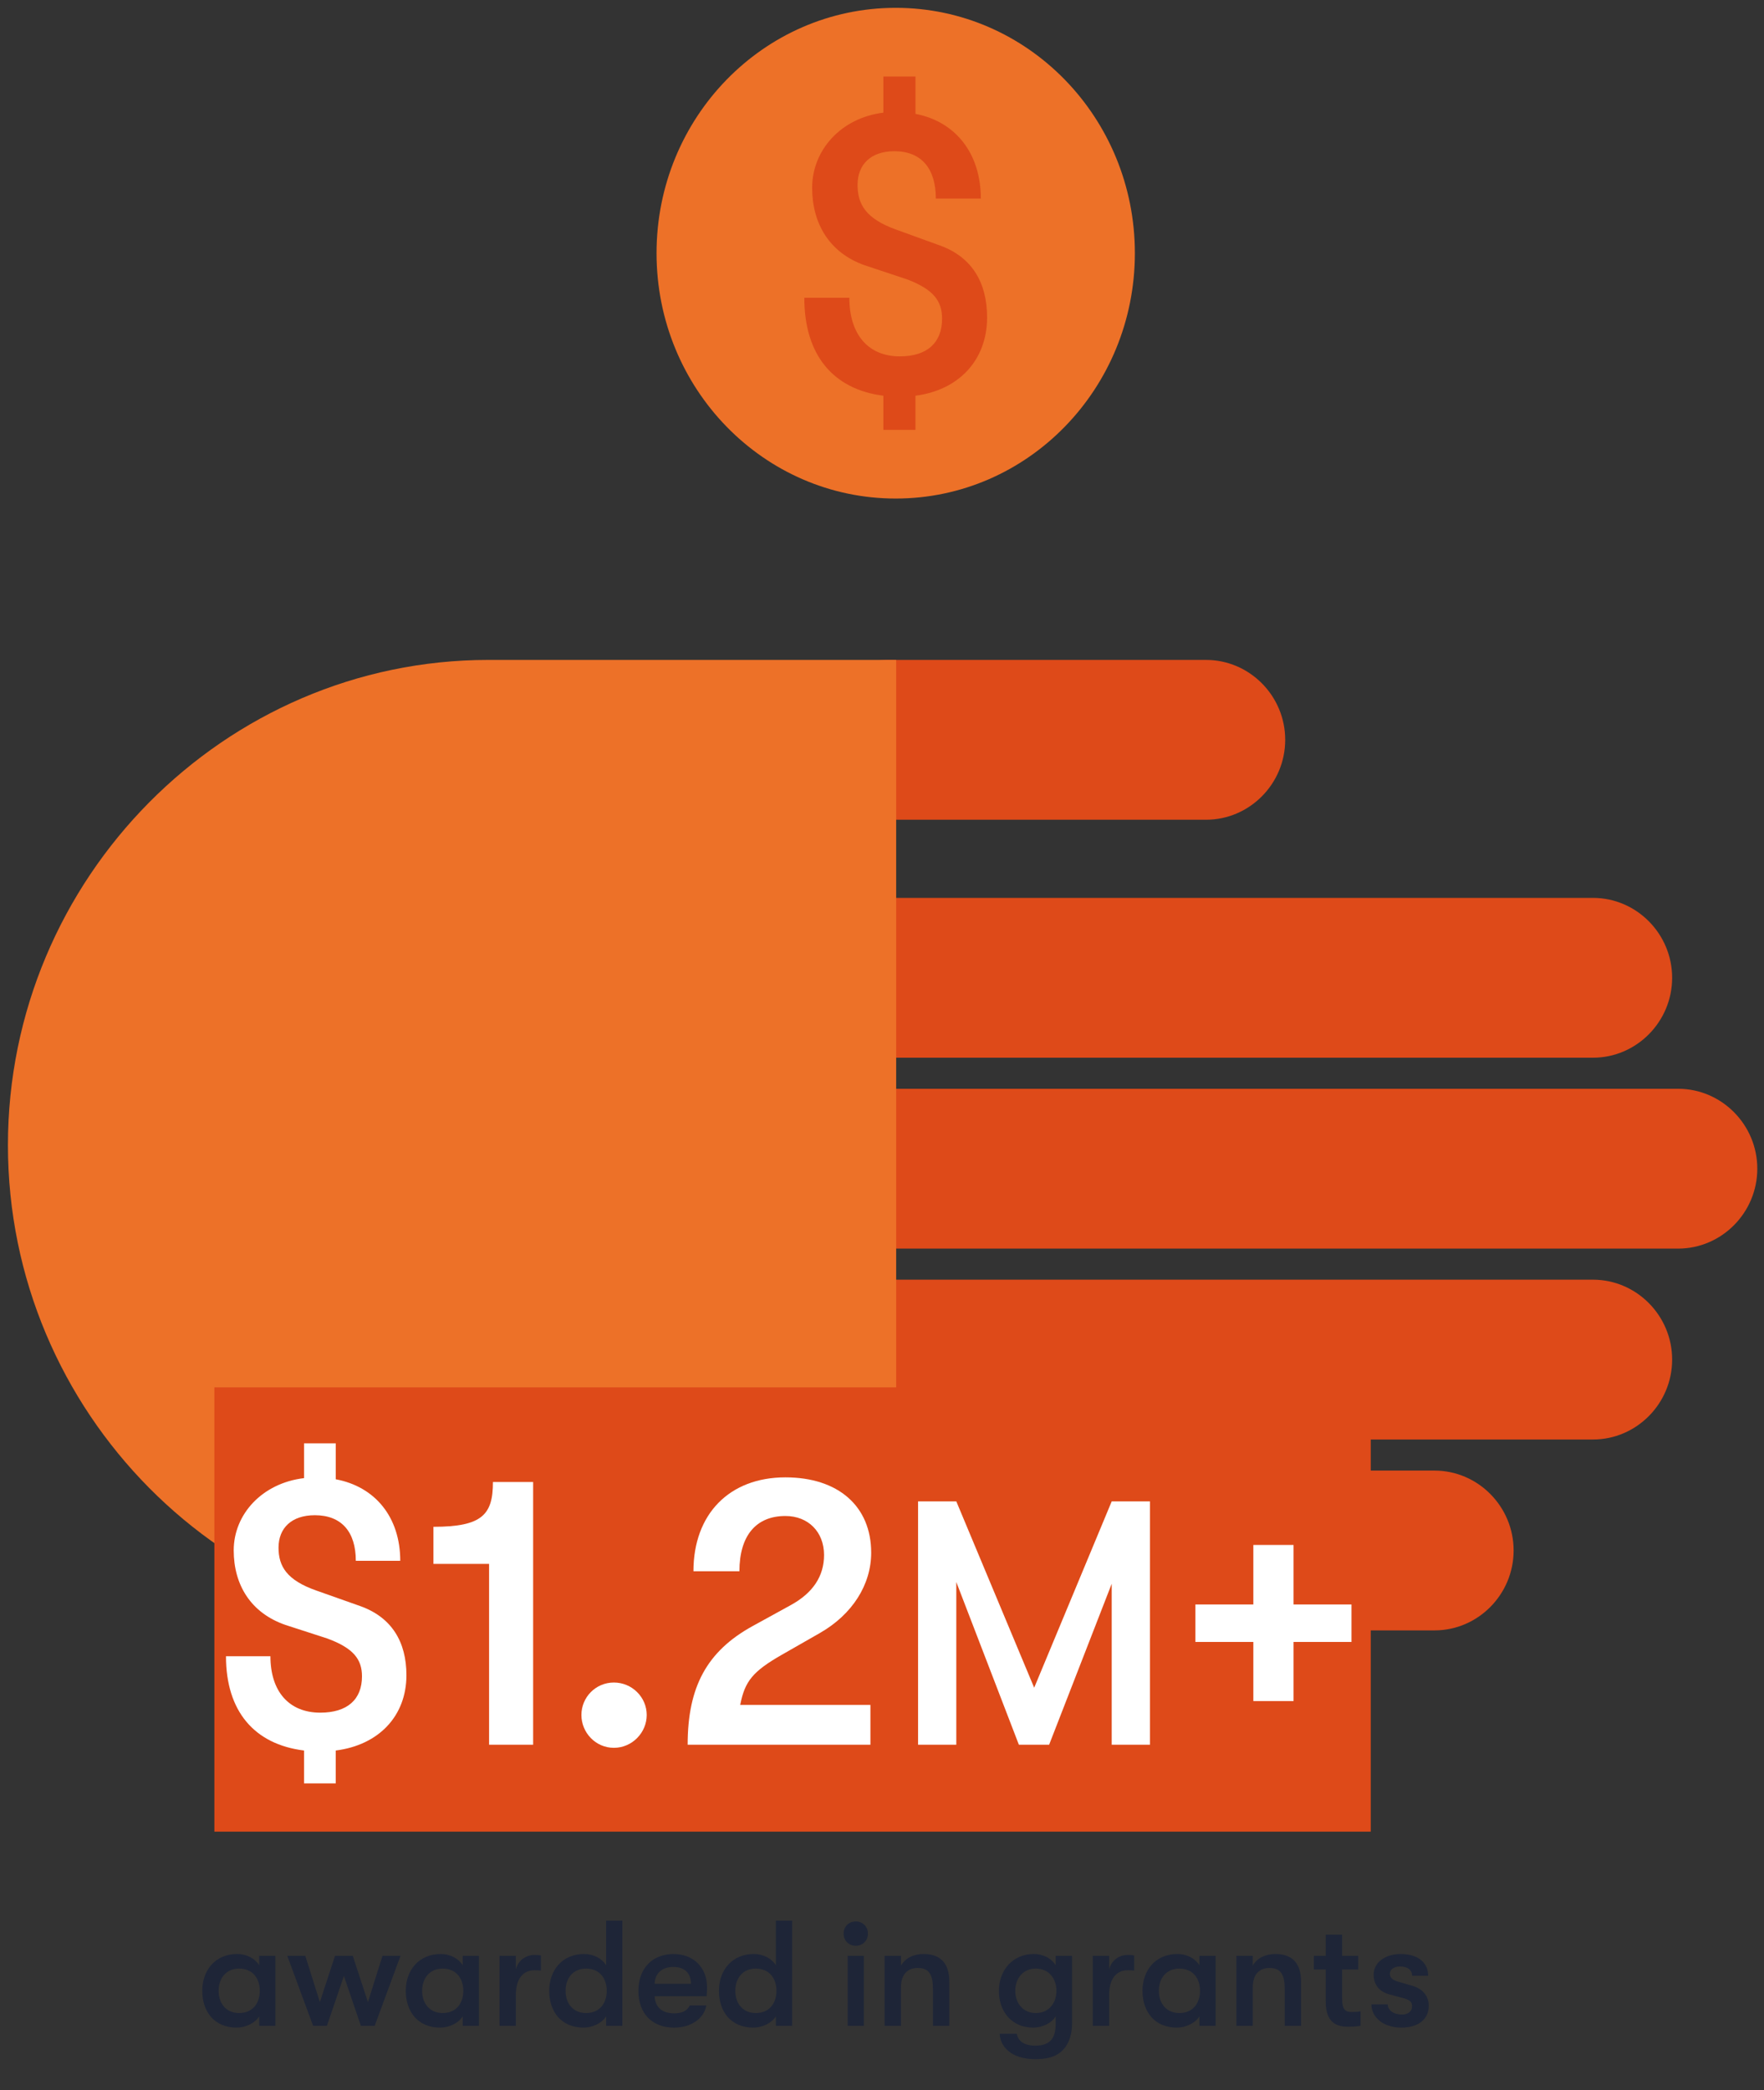
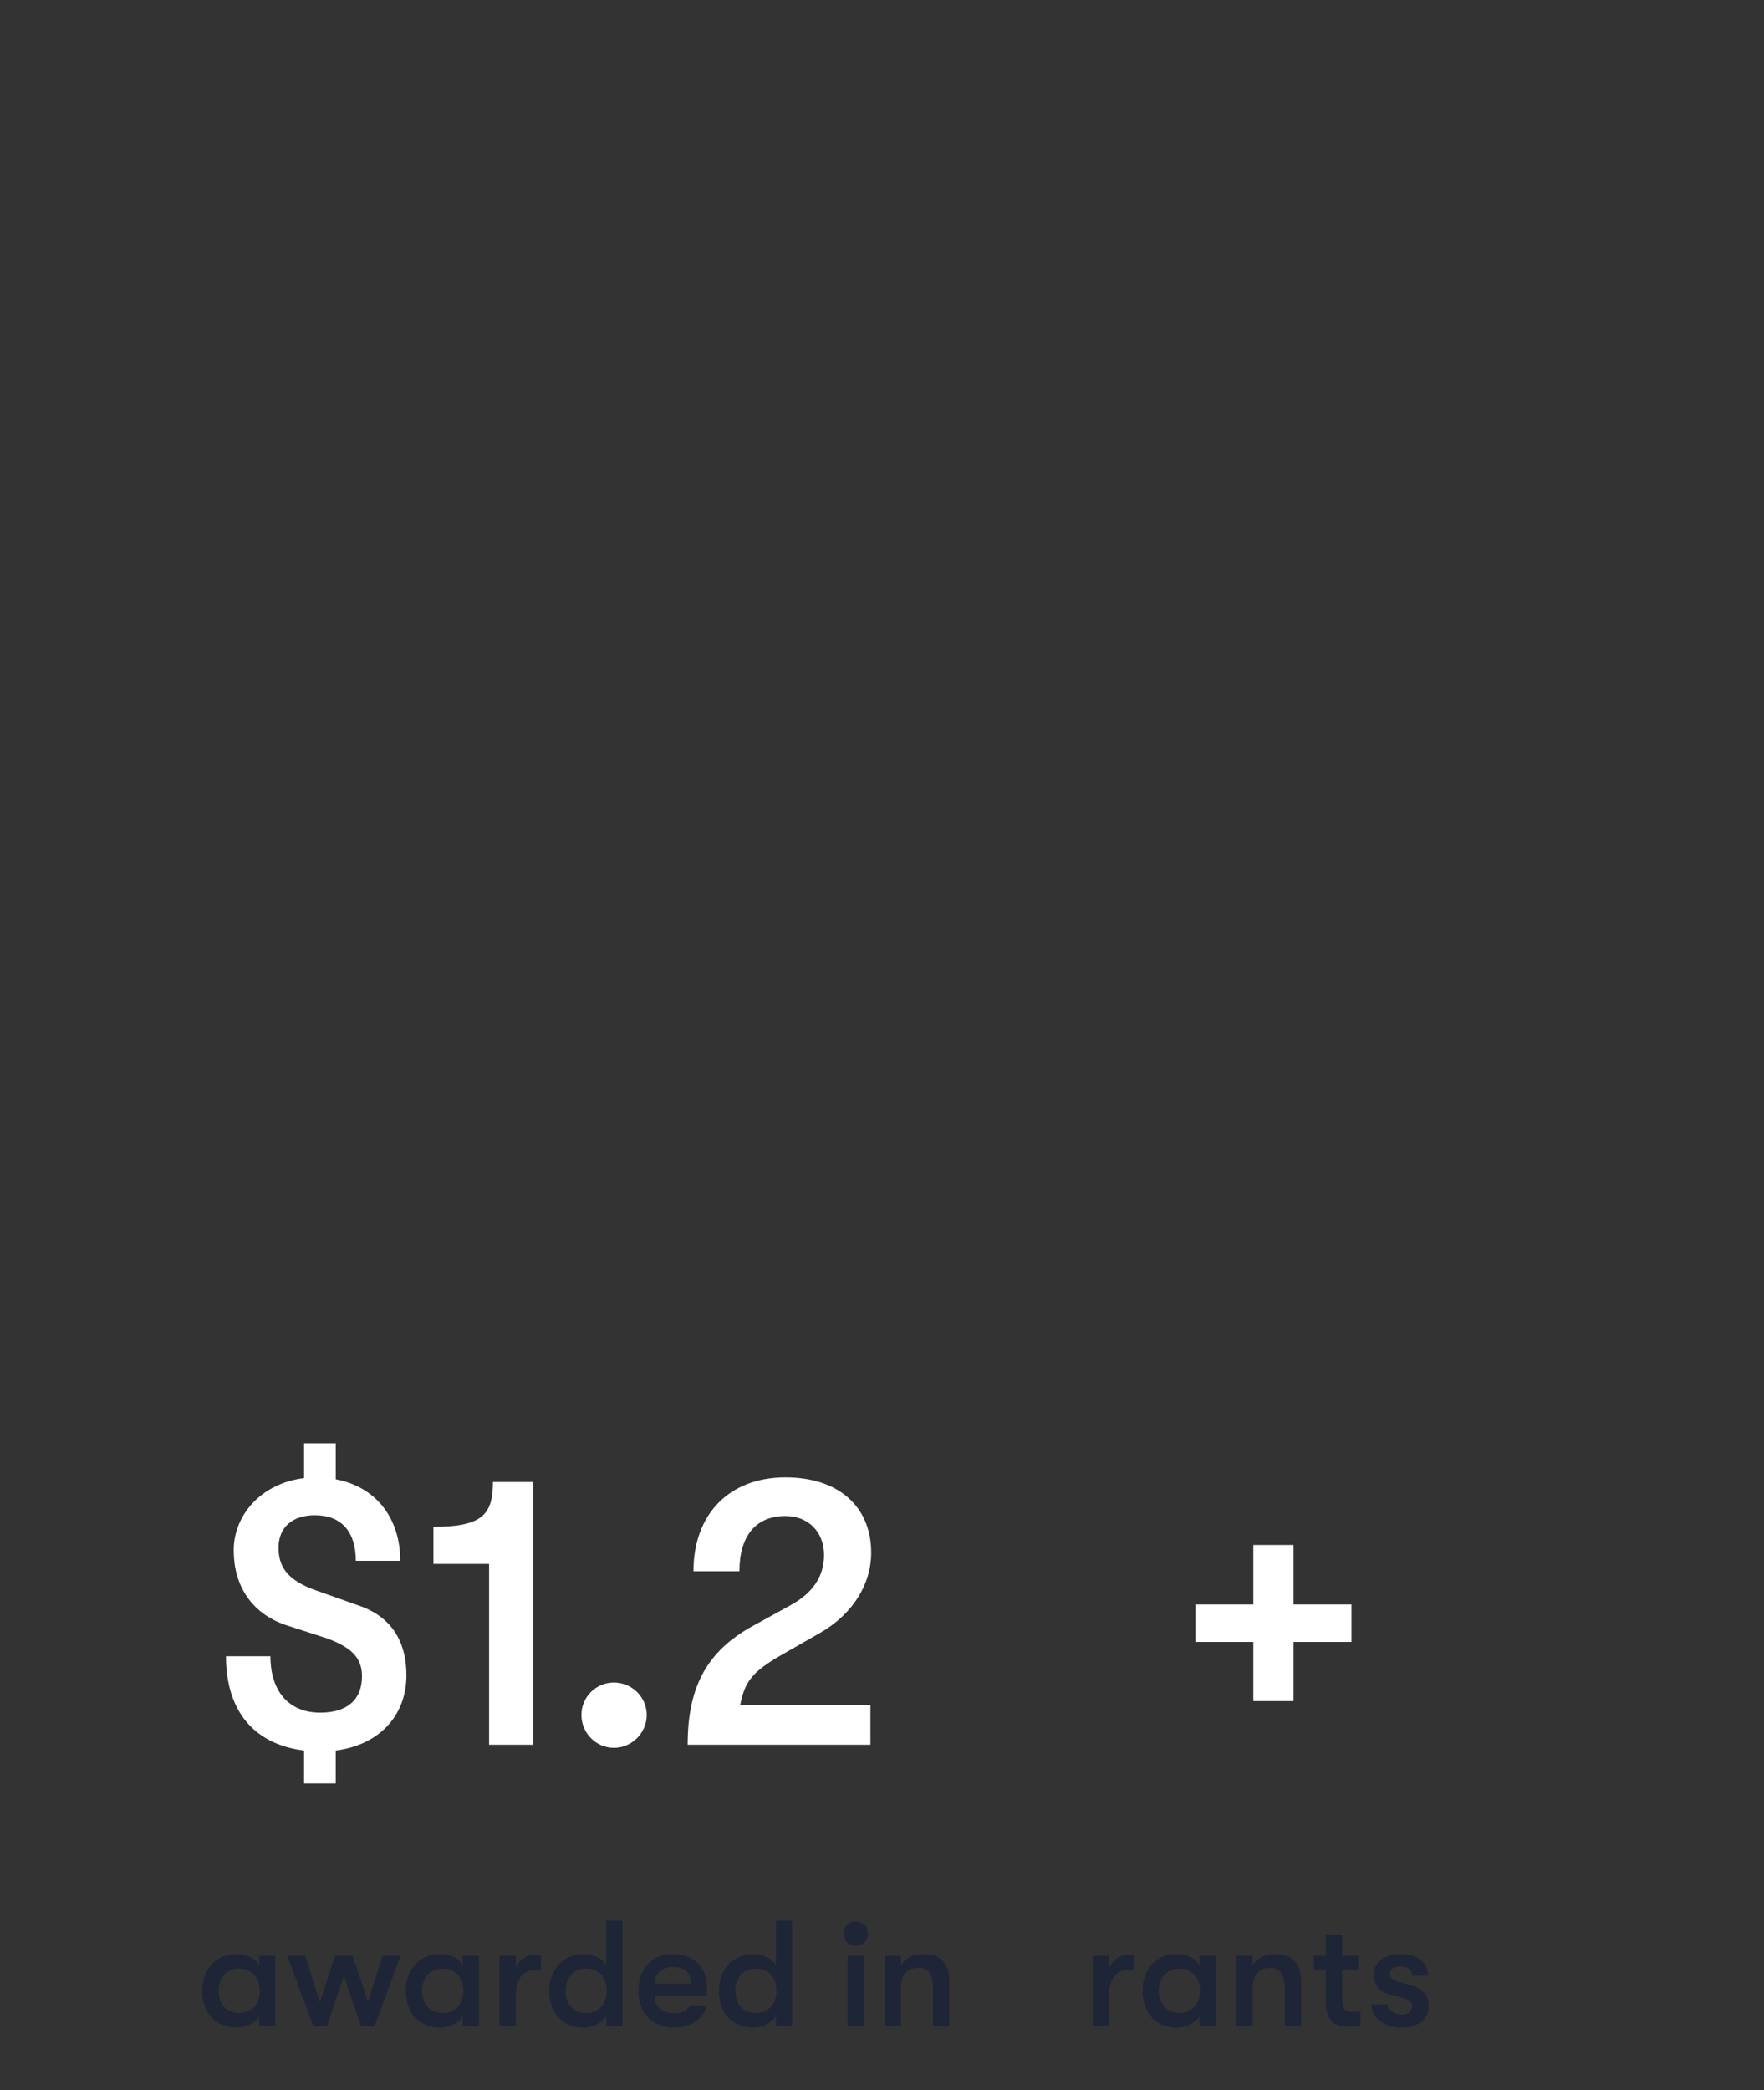
<svg xmlns="http://www.w3.org/2000/svg" xmlns:xlink="http://www.w3.org/1999/xlink" id="Layer_1" x="0px" y="0px" viewBox="0 0 200 237" style="enable-background:new 0 0 200 237;" xml:space="preserve">
  <rect x="0" y="0" width="200" height="237" fill="#333333" stroke="none" />
  <style type="text/css"> .st0{clip-path:url(#SVGID_2_);fill:#2C9F5B;} .st1{fill:#027F38;} .st2{clip-path:url(#SVGID_4_);fill:#2C9F5B;} .st3{clip-path:url(#SVGID_4_);fill:#027F38;} .st4{fill:#2C9F5B;} .st5{clip-path:url(#SVGID_6_);fill:#2C9F5B;} .st6{fill:none;stroke:#2C9F5B;stroke-width:31.153;stroke-miterlimit:10;} .st7{fill:#FFFFFF;} .st8{fill:#484754;} .st9{fill:#ED7128;} .st10{fill:#DE4A19;} .st11{fill:none;stroke:#ED7128;stroke-width:31.153;stroke-miterlimit:10;} .st12{fill:#D42D8C;} .st13{fill:#E85F9C;} .st14{fill:none;stroke:#D42D8C;stroke-width:31.153;stroke-miterlimit:10;} .st15{fill:#0082AF;} .st16{fill:#18B6DF;} .st17{fill:none;stroke:#18B6DF;stroke-width:31.153;stroke-miterlimit:10;} .st18{clip-path:url(#SVGID_8_);fill:#18B6DF;} .st19{clip-path:url(#SVGID_10_);fill:#0082AF;} .st20{clip-path:url(#SVGID_12_);fill:#DE4A19;} .st21{clip-path:url(#SVGID_12_);fill:#ED7128;} .st22{clip-path:url(#SVGID_12_);fill:none;stroke:#DE4A19;stroke-width:50.371;stroke-miterlimit:10;} .st23{fill:#1E2537;} </style>
  <g>
    <g>
      <defs>
-         <rect id="SVGID_11_" x="-21.984" y="0.889" width="228.984" height="239.562" />
-       </defs>
+         </defs>
      <clipPath id="SVGID_2_">
        <use xlink:href="#SVGID_11_" style="overflow:visible;" />
      </clipPath>
-       <path style="clip-path:url(#SVGID_2_);fill:#DE4A19;" d="M136.74,92.941h-36.05 c-4.934,0-8.973-4.078-8.973-9.06c0-4.985,4.038-9.06,8.973-9.06h36.05 c4.936,0,8.975,4.076,8.975,9.06C145.714,88.863,141.676,92.941,136.74,92.941" />
      <path style="clip-path:url(#SVGID_2_);fill:#DE4A19;" d="M180.612,119.921h-79.921 c-4.936,0-8.975-4.078-8.975-9.06c0-4.985,4.038-9.06,8.975-9.06h79.921 c4.934,0,8.973,4.076,8.973,9.06C189.585,115.843,185.547,119.921,180.612,119.921" />
      <path style="clip-path:url(#SVGID_2_);fill:#DE4A19;" d="M190.265,141.564h-89.575 c-4.936,0-8.975-4.078-8.975-9.06c0-4.985,4.038-9.06,8.975-9.06h89.575 c4.936,0,8.975,4.076,8.975,9.06C199.24,137.486,195.202,141.564,190.265,141.564" />
      <path style="clip-path:url(#SVGID_2_);fill:#DE4A19;" d="M180.612,163.208h-79.921 c-4.936,0-8.975-4.076-8.975-9.06s4.038-9.06,8.975-9.06h79.921c4.934,0,8.973,4.076,8.973,9.06 S185.547,163.208,180.612,163.208" />
      <path style="clip-path:url(#SVGID_2_);fill:#DE4A19;" d="M162.639,184.852H82.718c-4.936,0-8.975-4.078-8.975-9.06 s4.038-9.06,8.975-9.06h79.921c4.936,0,8.973,4.078,8.973,9.06S167.575,184.852,162.639,184.852" />
      <path style="clip-path:url(#SVGID_2_);fill:#ED7128;" d="M101.607,184.852h-46.217 c-29.971,0-54.49-24.756-54.49-55.016S25.419,74.82,55.39,74.82h46.217" />
      <path style="clip-path:url(#SVGID_2_);fill:#ED7128;" d="M128.67,28.706c0,15.363-12.139,27.818-27.115,27.818 c-14.978,0-27.117-12.455-27.117-27.818S86.577,0.888,101.555,0.888 C116.53,0.888,128.67,13.343,128.67,28.706" />
      <path style="clip-path:url(#SVGID_2_);fill:#DE4A19;" d="M103.794,44.866v3.87h-3.64v-3.87 c-5.723-0.729-8.962-4.643-8.962-11.108h5.105c0,4.144,2.127,6.647,5.723,6.647 c3.105,0,4.79-1.548,4.79-4.279c0-2.002-0.975-3.322-3.992-4.461L98.028,30.073 c-3.997-1.413-5.948-4.735-5.948-8.786c0-4.233,3.241-7.921,8.075-8.513V8.676h3.64v4.236 c4.527,0.863,7.409,4.461,7.409,9.603h-5.101c0-3.414-1.64-5.37-4.704-5.37 c-2.663,0-4.17,1.5-4.17,3.822c0,2.186,0.933,3.824,4.347,5.055l5.015,1.82 c3.638,1.321,5.324,4.233,5.324,8.149C111.915,40.815,108.722,44.231,103.794,44.866" />
      <line style="clip-path:url(#SVGID_2_);fill:none;stroke:#DE4A19;stroke-width:50.371;stroke-miterlimit:10;" x1="24.307" y1="182.483" x2="155.414" y2="182.483" />
    </g>
    <g>
      <path class="st7" d="M38.063,198.471v3.724H34.471v-3.724c-5.65-0.701-8.849-4.469-8.849-10.689h5.038 c0,3.987,2.103,6.396,5.65,6.396c3.067,0,4.731-1.489,4.731-4.118c0-1.928-0.964-3.198-3.942-4.293 l-4.731-1.533c-3.942-1.358-5.87-4.556-5.87-8.455c0-4.074,3.198-7.623,7.973-8.192v-3.943h3.593 v4.074c4.468,0.833,7.315,4.293,7.315,9.244H40.342c0-3.286-1.621-5.169-4.645-5.169 c-2.628,0-4.117,1.446-4.117,3.68c0,2.103,0.92,3.68,4.293,4.863l4.95,1.752 c3.592,1.271,5.257,4.074,5.257,7.842C46.08,194.572,42.926,197.858,38.063,198.471z" />
    </g>
    <g>
      <path class="st7" d="M55.452,177.312h-6.309v-4.206c5.563,0,6.746-1.402,6.746-5.082h4.557v29.79h-4.994 V177.312z" />
    </g>
    <g>
      <path class="st7" d="M65.92,194.441c0-2.015,1.62-3.68,3.68-3.68c2.059,0,3.724,1.665,3.724,3.68 s-1.665,3.724-3.724,3.724C67.54,198.165,65.92,196.456,65.92,194.441z" />
      <path class="st7" d="M85.324,184.365l4.381-2.409c2.453-1.358,3.724-3.242,3.724-5.651 c0-2.628-1.796-4.424-4.381-4.424c-3.329,0-5.213,2.234-5.213,6.264h-5.213 c0-6.483,4.074-10.645,10.426-10.645c6.002,0,9.726,3.286,9.726,8.542 c0,3.636-2.146,7.009-5.826,9.112l-4.293,2.454c-3.286,1.883-4.206,2.979-4.731,5.695h14.763v4.512 h-20.721C77.965,191.243,80.155,187.212,85.324,184.365z" />
    </g>
    <g>
-       <path class="st7" d="M104.09,170.225h4.335l8.829,21.125l8.789-21.125h4.336v27.589h-4.336v-18.249 l-7.095,18.249h-3.429l-7.095-18.445v18.445h-4.335V170.225z" />
-     </g>
+       </g>
    <g>
      <path class="st7" d="M142.103,186.161h-6.571v-4.25h6.571v-6.747h4.556v6.747h6.571v4.25h-6.571v6.703 h-4.556V186.161z" />
    </g>
    <g>
      <path class="st23" d="M22.932,225.715c0-2.333,1.481-4.172,3.951-4.172c1.056,0,2.009,0.477,2.503,1.277 v-1.073h1.839v7.936h-1.839v-1.073c-0.494,0.8-1.584,1.277-2.554,1.277 C24.277,229.888,22.932,228.048,22.932,225.715z M29.454,225.715c0-1.362-0.767-2.52-2.351-2.52 c-1.447,0-2.315,1.073-2.315,2.52c0,1.448,0.868,2.521,2.315,2.521 C28.688,228.236,29.454,227.078,29.454,225.715z" />
      <path class="st23" d="M32.57,221.748h2.044l1.651,5.245l1.72-5.245h2.01l1.72,5.245l1.652-5.245 h2.043l-2.929,7.936h-1.566l-1.925-5.654l-1.924,5.654h-1.567L32.57,221.748z" />
      <path class="st23" d="M46.007,225.715c0-2.333,1.481-4.172,3.951-4.172c1.056,0,2.009,0.477,2.503,1.277 v-1.073h1.839v7.936h-1.839v-1.073c-0.494,0.8-1.584,1.277-2.555,1.277 C47.353,229.888,46.007,228.048,46.007,225.715z M52.529,225.715c0-1.362-0.767-2.52-2.35-2.52 c-1.448,0-2.316,1.073-2.316,2.52c0,1.448,0.868,2.521,2.316,2.521 C51.763,228.236,52.529,227.078,52.529,225.715z" />
      <path class="st23" d="M56.633,221.748h1.855v1.533c0.29-1.124,1.243-1.635,2.112-1.635 c0.289,0,0.527,0.017,0.731,0.068v1.703c-0.289-0.034-0.442-0.034-0.731-0.034 c-1.312,0-2.112,0.988-2.112,2.793v3.508h-1.855V221.748z" />
      <path class="st23" d="M70.562,217.763v11.92h-1.839v-1.073c-0.494,0.8-1.584,1.277-2.555,1.277 c-2.554,0-3.899-1.839-3.899-4.172s1.481-4.172,3.951-4.172c1.056,0,2.009,0.477,2.503,1.277 v-5.058H70.562z M68.791,225.715c0-1.362-0.767-2.52-2.35-2.52c-1.448,0-2.316,1.073-2.316,2.52 c0,1.448,0.868,2.521,2.316,2.521C68.024,228.236,68.791,227.078,68.791,225.715z" />
      <path class="st23" d="M80.115,226.329h-5.892c0.051,1.26,0.868,1.941,2.213,1.941 c0.92,0,1.465-0.289,1.771-0.902h1.873c-0.238,1.481-1.737,2.521-3.645,2.521 c-2.503,0-4.053-1.601-4.053-4.172c0-2.537,1.567-4.172,3.985-4.172 c2.265,0,3.797,1.533,3.797,3.763C80.166,225.63,80.149,225.886,80.115,226.329z M78.344,224.915 c-0.017-1.226-0.731-1.907-2.009-1.907c-1.312,0-2.095,0.783-2.111,1.907H78.344z" />
      <path class="st23" d="M89.805,217.763v11.92h-1.839v-1.073c-0.494,0.8-1.584,1.277-2.554,1.277 c-2.555,0-3.9-1.839-3.9-4.172s1.481-4.172,3.951-4.172c1.056,0,2.009,0.477,2.503,1.277 v-5.058H89.805z M88.034,225.715c0-1.362-0.767-2.52-2.351-2.52c-1.447,0-2.315,1.073-2.315,2.52 c0,1.448,0.868,2.521,2.315,2.521C87.268,228.236,88.034,227.078,88.034,225.715z" />
      <path class="st23" d="M95.646,219.228c0-0.767,0.562-1.379,1.379-1.379s1.38,0.613,1.38,1.379 c0,0.766-0.562,1.379-1.38,1.379S95.646,219.994,95.646,219.228z M96.106,221.748h1.839v7.936h-1.839 V221.748z" />
      <path class="st23" d="M100.295,221.748h1.855v1.107c0.494-0.852,1.414-1.311,2.589-1.311 c1.907,0,2.895,1.073,2.895,3.15v4.989h-1.856v-4.138c0-1.686-0.442-2.418-1.736-2.418 c-1.209,0-1.891,0.8-1.891,2.197v4.359h-1.855V221.748z" />
-       <path class="st23" d="M121.548,221.748v7.595c0,1.566-0.493,2.741-1.43,3.422 c-0.664,0.494-1.584,0.698-2.725,0.698c-1.056,0-2.061-0.221-2.793-0.715 c-0.749-0.511-1.227-1.277-1.261-2.163h1.941c0.153,0.817,0.817,1.345,2.095,1.345 c1.516,0,2.316-0.664,2.316-2.452v-0.868c-0.478,0.8-1.567,1.277-2.538,1.277 c-2.469,0-3.899-1.839-3.899-4.172s1.567-4.172,3.951-4.172c1.056,0,2.009,0.477,2.486,1.277 v-1.073H121.548z M119.777,225.715c0-1.362-0.835-2.52-2.35-2.52c-1.396,0-2.316,1.073-2.316,2.52 c0,1.448,0.92,2.521,2.316,2.521C118.942,228.236,119.777,227.078,119.777,225.715z" />
      <path class="st23" d="M123.898,221.748h1.855v1.533c0.29-1.124,1.243-1.635,2.112-1.635 c0.289,0,0.527,0.017,0.731,0.068v1.703c-0.289-0.034-0.442-0.034-0.731-0.034 c-1.312,0-2.112,0.988-2.112,2.793v3.508h-1.855V221.748z" />
      <path class="st23" d="M129.534,225.715c0-2.333,1.481-4.172,3.951-4.172c1.056,0,2.009,0.477,2.503,1.277 v-1.073h1.839v7.936h-1.839v-1.073c-0.494,0.8-1.584,1.277-2.555,1.277 C130.88,229.888,129.534,228.048,129.534,225.715z M136.057,225.715c0-1.362-0.767-2.52-2.35-2.52 c-1.448,0-2.316,1.073-2.316,2.52c0,1.448,0.868,2.521,2.316,2.521 C135.29,228.236,136.057,227.078,136.057,225.715z" />
      <path class="st23" d="M140.178,221.748h1.855v1.107c0.494-0.852,1.414-1.311,2.589-1.311 c1.907,0,2.895,1.073,2.895,3.15v4.989h-1.856v-4.138c0-1.686-0.442-2.418-1.736-2.418 c-1.209,0-1.891,0.8-1.891,2.197v4.359h-1.855V221.748z" />
      <path class="st23" d="M154.261,228.048v1.635c-0.289,0.051-0.834,0.102-1.379,0.102 c-0.903,0-2.571-0.119-2.571-2.792v-3.695h-1.346v-1.55h1.346v-2.401h1.855v2.401h1.822v1.55h-1.822 v3.27c0,1.379,0.426,1.549,1.158,1.549C153.613,228.116,154.073,228.083,154.261,228.048z" />
      <path class="st23" d="M155.486,227.248h1.856c0,0.681,0.664,1.158,1.618,1.158 c0.697,0,1.141-0.375,1.141-0.937c0-0.443-0.188-0.715-1.039-0.937l-1.584-0.426 c-1.106-0.306-1.736-1.107-1.736-2.23c0-1.345,1.277-2.333,3.048-2.333 c1.941,0,3.134,0.937,3.134,2.469h-1.822c0-0.664-0.511-1.056-1.38-1.056 c-0.664,0-1.141,0.341-1.141,0.817c0,0.426,0.256,0.715,0.987,0.92l1.584,0.459 c1.124,0.324,1.839,1.141,1.839,2.265c0,1.549-1.209,2.469-3.133,2.469 C156.917,229.888,155.486,228.764,155.486,227.248z" />
    </g>
  </g>
</svg>